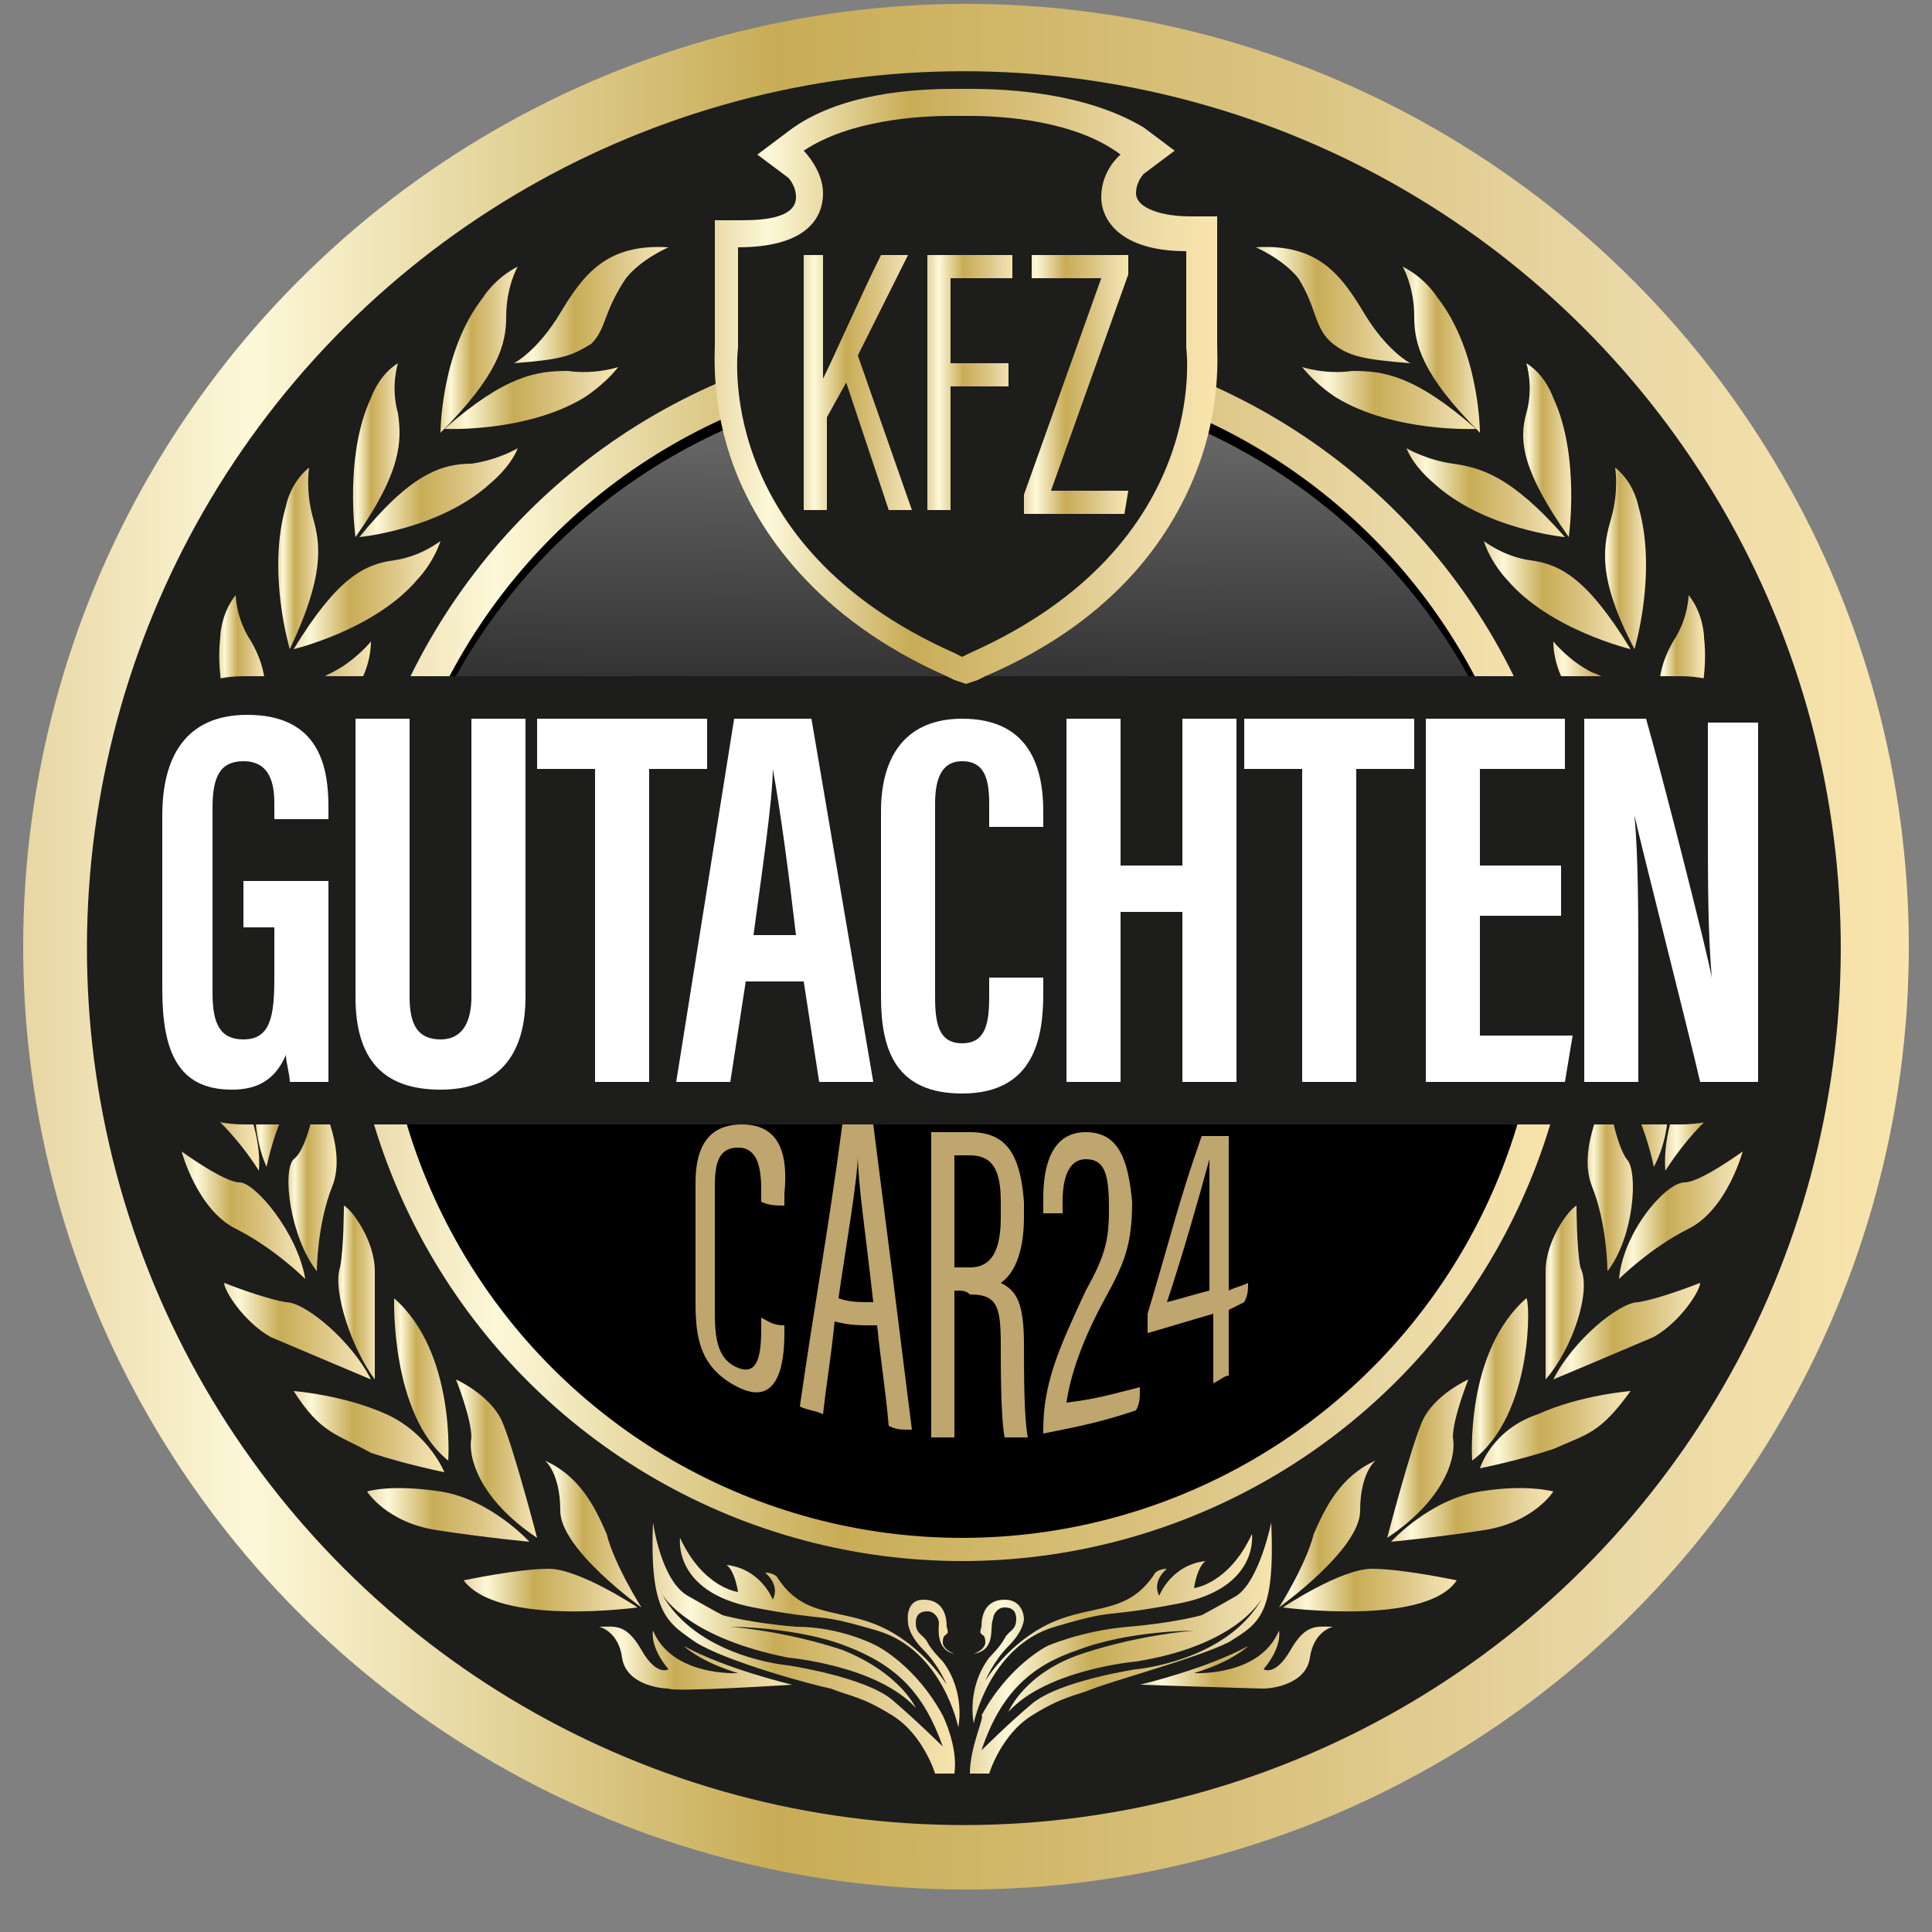
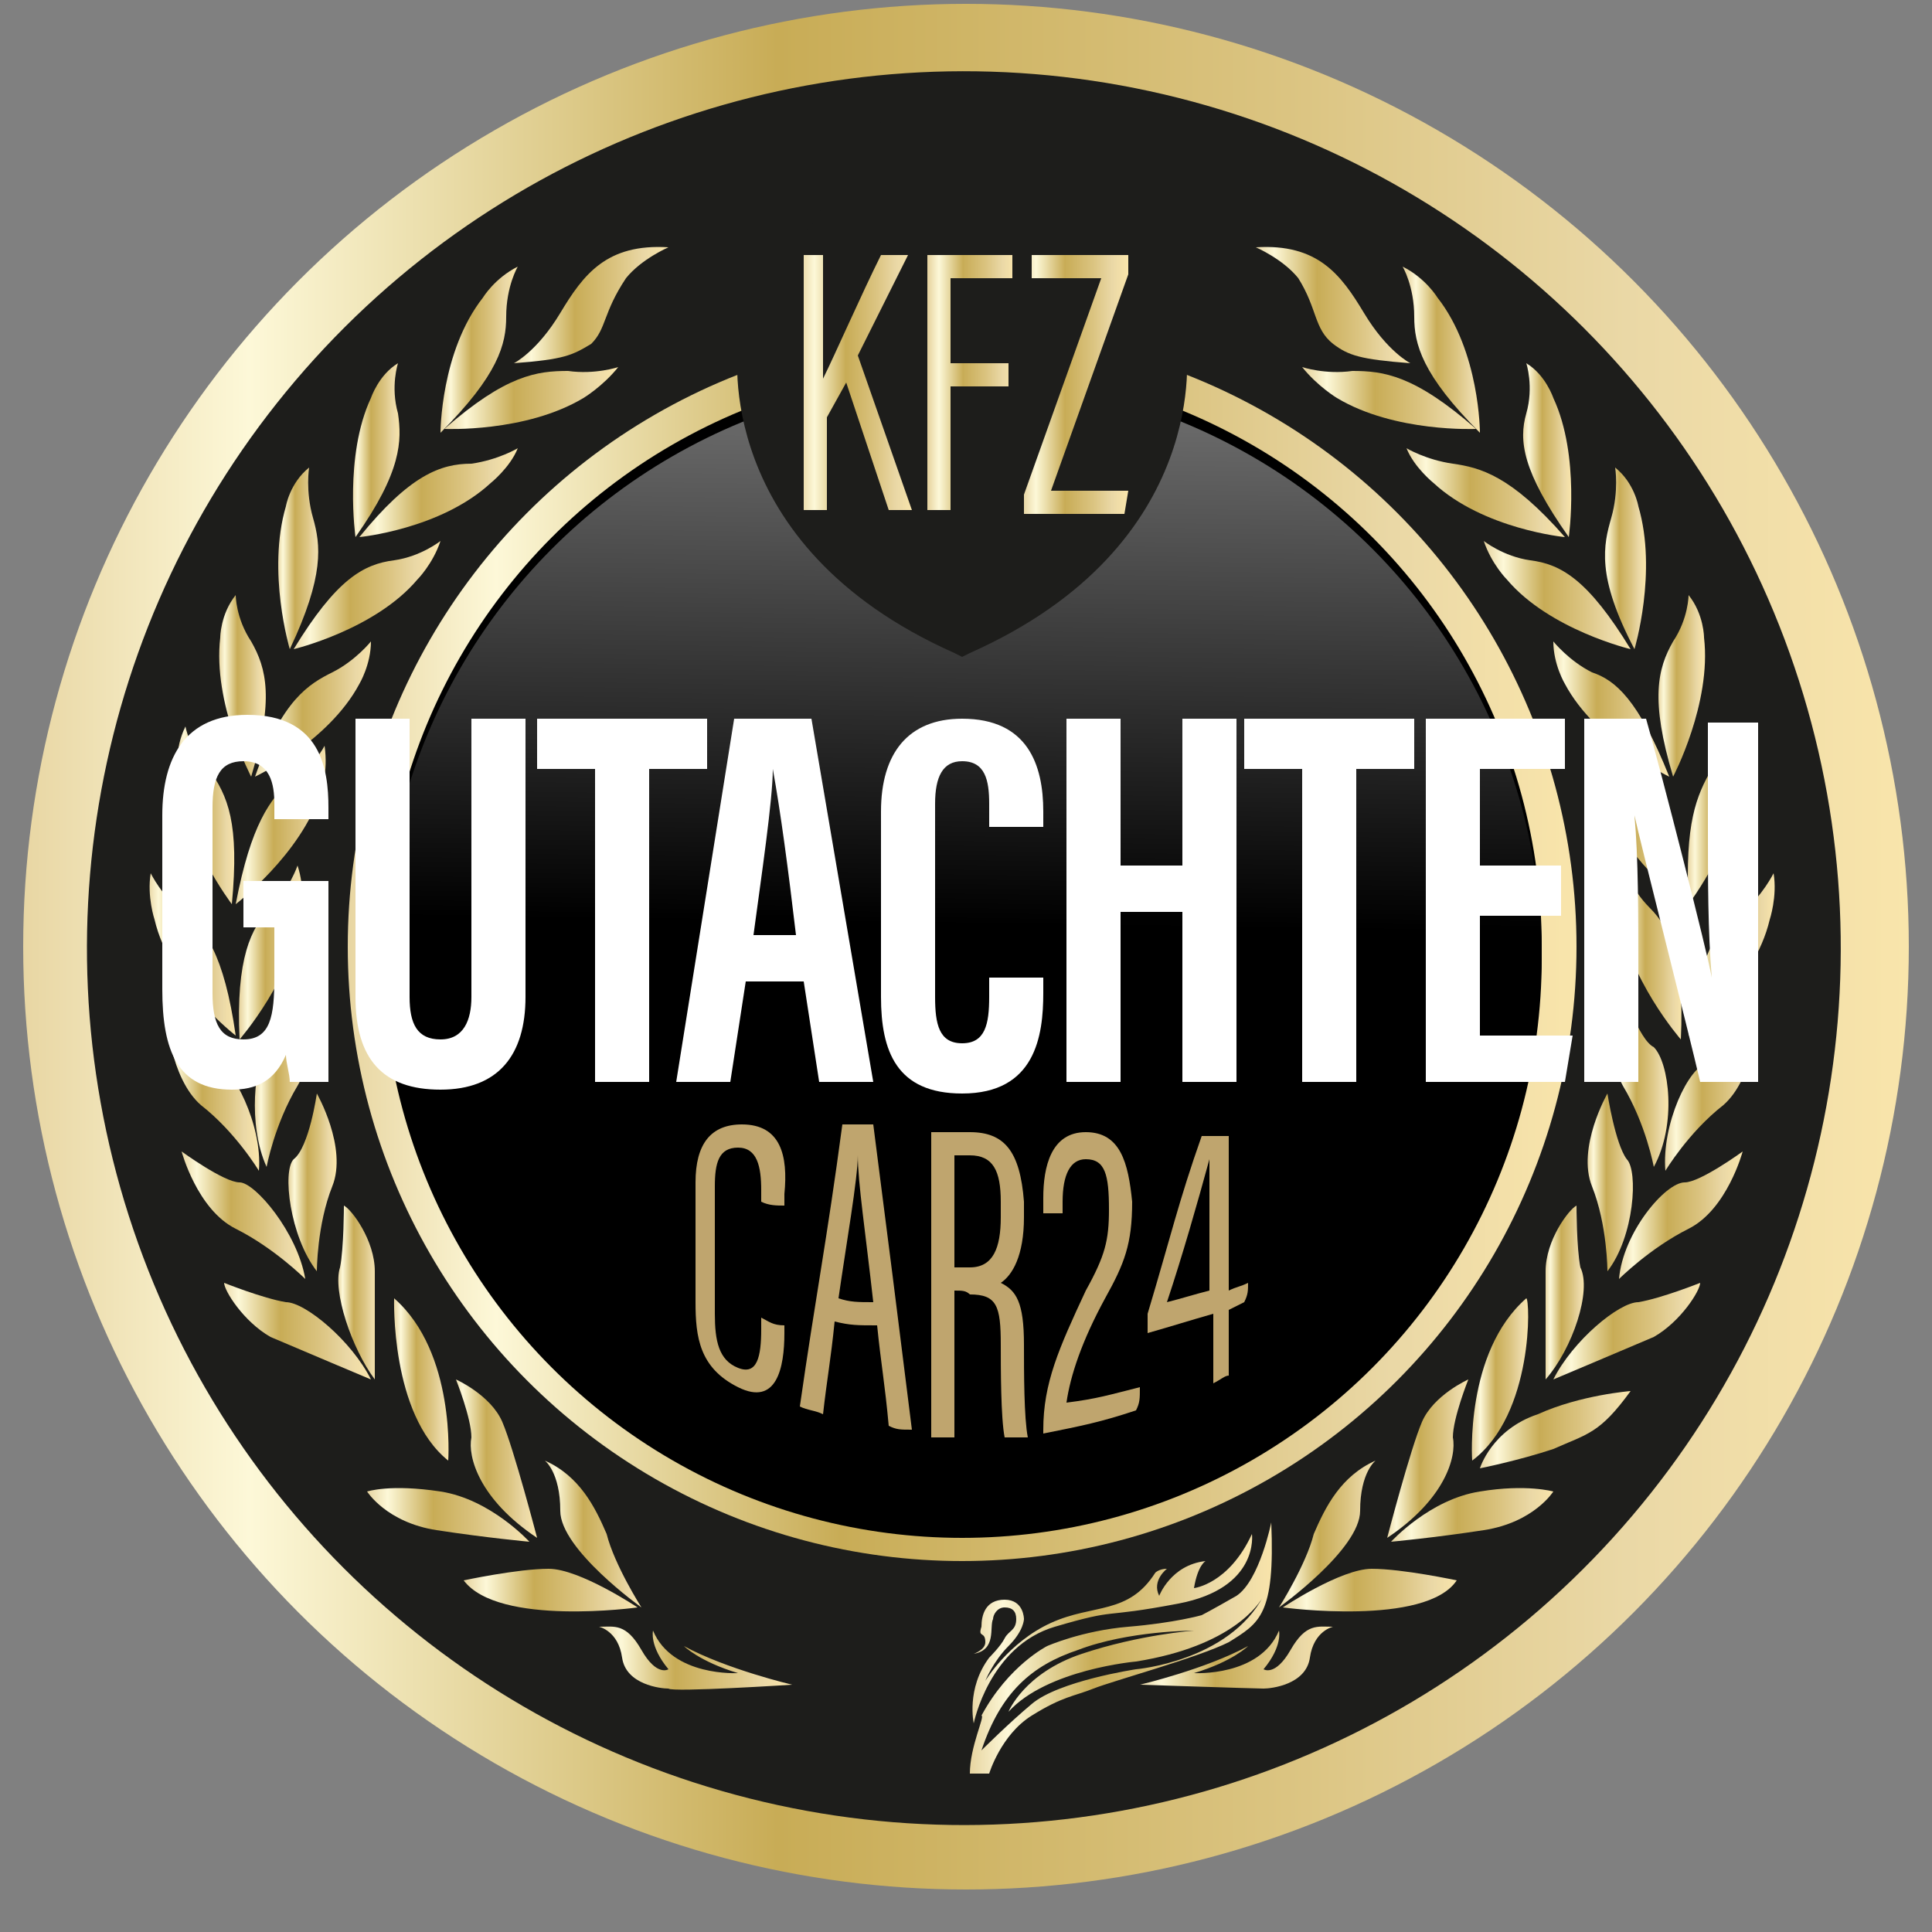
<svg xmlns="http://www.w3.org/2000/svg" version="1.1" id="Ebene_1" x="0px" y="0px" viewBox="0 0 50 50" style="enable-background:new 0 0 50 50;" xml:space="preserve">
  <rect x="0" y="0" width="50" height="50" fill="#808080" stroke="none" />
  <style type="text/css">
	.st0{fill-rule:evenodd;clip-rule:evenodd;fill:url(#SVGID_1_);}
	.st1{fill-rule:evenodd;clip-rule:evenodd;fill:#1D1D1B;}
	.st2{fill:url(#SVGID_2_);}
	.st3{fill:url(#SVGID_3_);}
	.st4{fill:url(#SVGID_4_);}
	.st5{fill:url(#SVGID_5_);}
	.st6{fill:url(#SVGID_6_);}
	.st7{fill:url(#SVGID_7_);}
	.st8{fill:url(#SVGID_8_);}
	.st9{fill:url(#SVGID_9_);}
	.st10{fill:url(#SVGID_10_);}
	.st11{fill:url(#SVGID_11_);}
	.st12{fill:url(#SVGID_12_);}
	.st13{fill:url(#SVGID_13_);}
	.st14{fill:url(#SVGID_14_);}
	.st15{fill:url(#SVGID_15_);}
	.st16{fill:url(#SVGID_16_);}
	.st17{fill:url(#SVGID_17_);}
	.st18{fill:url(#SVGID_18_);}
	.st19{fill:url(#SVGID_19_);}
	.st20{fill:url(#SVGID_20_);}
	.st21{fill:url(#SVGID_21_);}
	.st22{fill:url(#SVGID_22_);}
	.st23{fill:url(#SVGID_23_);}
	.st24{fill:url(#SVGID_24_);}
	.st25{fill:url(#SVGID_25_);}
	.st26{fill:url(#SVGID_26_);}
	.st27{fill:url(#SVGID_27_);}
	.st28{fill:url(#SVGID_28_);}
	.st29{fill:url(#SVGID_29_);}
	.st30{fill:url(#SVGID_30_);}
	.st31{fill:url(#SVGID_31_);}
	.st32{fill:url(#SVGID_32_);}
	.st33{fill:url(#SVGID_33_);}
	.st34{fill:url(#SVGID_34_);}
	.st35{fill:url(#SVGID_35_);}
	.st36{fill:url(#SVGID_36_);}
	.st37{fill:url(#SVGID_37_);}
	.st38{fill:url(#SVGID_38_);}
	.st39{fill:url(#SVGID_39_);}
	.st40{fill:url(#SVGID_40_);}
	.st41{fill:url(#SVGID_41_);}
	.st42{fill:url(#SVGID_42_);}
	.st43{fill:url(#SVGID_43_);}
	.st44{fill:url(#SVGID_44_);}
	.st45{fill:url(#SVGID_45_);}
	.st46{fill:url(#SVGID_46_);}
	.st47{fill:url(#SVGID_47_);}
	.st48{fill:url(#SVGID_48_);}
	.st49{fill:url(#SVGID_49_);}
	.st50{fill:url(#SVGID_50_);}
	.st51{fill:url(#SVGID_51_);}
	.st52{fill:url(#SVGID_52_);}
	.st53{fill:url(#SVGID_53_);}
	.st54{fill:url(#SVGID_54_);}
	.st55{fill:url(#SVGID_55_);}
	.st56{fill:url(#SVGID_56_);}
	.st57{fill:url(#SVGID_57_);}
	.st58{fill:url(#SVGID_58_);}
	.st59{fill:url(#SVGID_59_);}
	.st60{fill:#BFA56E;}
	.st61{fill:#1D1D1B;}
	.st62{fill:url(#SVGID_60_);}
	.st63{fill:url(#SVGID_61_);}
	.st64{fill:url(#SVGID_62_);}
	.st65{fill:url(#SVGID_63_);}
	.st66{fill:#FFFFFF;}
</style>
  <g>
    <linearGradient id="SVGID_1_" gradientUnits="userSpaceOnUse" x1="0.583" y1="24.546" x2="49.42" y2="24.546">
      <stop offset="0" style="stop-color:#E8D6A3" />
      <stop offset="0.12" style="stop-color:#FDF8D8" />
      <stop offset="0.4" style="stop-color:#C8AC56" />
      <stop offset="0.67" style="stop-color:#DBC481" />
      <stop offset="0.85" style="stop-color:#EAD8A6" />
      <stop offset="1" style="stop-color:#F9E5AB" />
    </linearGradient>
    <circle class="st0" cx="25" cy="24.5" r="24.4" />
    <ellipse transform="matrix(0.212 -0.977 0.977 0.212 -4.292 43.769)" class="st1" cx="25" cy="24.5" rx="22.7" ry="22.7" />
    <g>
      <linearGradient id="SVGID_2_" gradientUnits="userSpaceOnUse" x1="33.13" y1="39.752" x2="35.687" y2="39.752">
        <stop offset="0" style="stop-color:#E8D6A3" />
        <stop offset="0.12" style="stop-color:#FDF8D8" />
        <stop offset="0.4" style="stop-color:#C8AC56" />
        <stop offset="0.67" style="stop-color:#DBC481" />
        <stop offset="0.85" style="stop-color:#EAD8A6" />
        <stop offset="1" style="stop-color:#F9E5AB" />
      </linearGradient>
      <path class="st2" d="M33.1,41.6c0,0,0.7-1.1,0.9-1.9c0.3-0.7,0.7-1.5,1.6-1.9c0,0-0.4,0.3-0.4,1.3S33.1,41.6,33.1,41.6z" />
      <linearGradient id="SVGID_3_" gradientUnits="userSpaceOnUse" x1="33.281" y1="41.189" x2="37.716" y2="41.189">
        <stop offset="0" style="stop-color:#E8D6A3" />
        <stop offset="0.12" style="stop-color:#FDF8D8" />
        <stop offset="0.4" style="stop-color:#C8AC56" />
        <stop offset="0.67" style="stop-color:#DBC481" />
        <stop offset="0.85" style="stop-color:#EAD8A6" />
        <stop offset="1" style="stop-color:#F9E5AB" />
      </linearGradient>
      <path class="st3" d="M37.7,40.9c0,0-1.4-0.3-2.2-0.3s-2.3,1-2.3,1S36.9,42.1,37.7,40.9z" />
      <linearGradient id="SVGID_4_" gradientUnits="userSpaceOnUse" x1="35.876" y1="37.698" x2="38.049" y2="37.698">
        <stop offset="0" style="stop-color:#E8D6A3" />
        <stop offset="0.12" style="stop-color:#FDF8D8" />
        <stop offset="0.4" style="stop-color:#C8AC56" />
        <stop offset="0.67" style="stop-color:#DBC481" />
        <stop offset="0.85" style="stop-color:#EAD8A6" />
        <stop offset="1" style="stop-color:#F9E5AB" />
      </linearGradient>
      <path class="st4" d="M35.9,39.8c0,0,0.6-2.3,0.9-3c0.3-0.7,1.2-1.1,1.2-1.1s-0.4,1-0.4,1.5C37.7,37.7,37.4,38.8,35.9,39.8z" />
      <linearGradient id="SVGID_5_" gradientUnits="userSpaceOnUse" x1="38.139" y1="35.695" x2="39.561" y2="35.695">
        <stop offset="0" style="stop-color:#E8D6A3" />
        <stop offset="0.12" style="stop-color:#FDF8D8" />
        <stop offset="0.4" style="stop-color:#C8AC56" />
        <stop offset="0.67" style="stop-color:#DBC481" />
        <stop offset="0.85" style="stop-color:#EAD8A6" />
        <stop offset="1" style="stop-color:#F9E5AB" />
      </linearGradient>
      <path class="st5" d="M38.1,37.8c0,0-0.2-2.8,1.4-4.2C39.6,33.6,39.7,36.6,38.1,37.8z" />
      <linearGradient id="SVGID_6_" gradientUnits="userSpaceOnUse" x1="38.293" y1="36.981" x2="42.185" y2="36.981">
        <stop offset="0" style="stop-color:#E8D6A3" />
        <stop offset="0.12" style="stop-color:#FDF8D8" />
        <stop offset="0.4" style="stop-color:#C8AC56" />
        <stop offset="0.67" style="stop-color:#DBC481" />
        <stop offset="0.85" style="stop-color:#EAD8A6" />
        <stop offset="1" style="stop-color:#F9E5AB" />
      </linearGradient>
      <path class="st6" d="M42.2,36c0,0-1.3,0.1-2.4,0.6C38.6,37,38.3,38,38.3,38s1-0.2,1.9-0.5C41.1,37.1,41.4,37.1,42.2,36z" />
      <linearGradient id="SVGID_7_" gradientUnits="userSpaceOnUse" x1="36.02" y1="39.147" x2="40.239" y2="39.147">
        <stop offset="0" style="stop-color:#E8D6A3" />
        <stop offset="0.12" style="stop-color:#FDF8D8" />
        <stop offset="0.4" style="stop-color:#C8AC56" />
        <stop offset="0.67" style="stop-color:#DBC481" />
        <stop offset="0.85" style="stop-color:#EAD8A6" />
        <stop offset="1" style="stop-color:#F9E5AB" />
      </linearGradient>
      <path class="st7" d="M36,39.9c0,0,1-1.1,2.3-1.3c1.2-0.2,1.9,0,1.9,0s-0.5,0.8-1.8,1S36,39.9,36,39.9z" />
      <linearGradient id="SVGID_8_" gradientUnits="userSpaceOnUse" x1="39.999" y1="33.428" x2="41.017" y2="33.428">
        <stop offset="0" style="stop-color:#E8D6A3" />
        <stop offset="0.12" style="stop-color:#FDF8D8" />
        <stop offset="0.4" style="stop-color:#C8AC56" />
        <stop offset="0.67" style="stop-color:#DBC481" />
        <stop offset="0.85" style="stop-color:#EAD8A6" />
        <stop offset="1" style="stop-color:#F9E5AB" />
      </linearGradient>
      <path class="st8" d="M40,35.7c0,0,0-2,0-2.8c0-0.8,0.6-1.6,0.8-1.7c0,0,0,1.1,0.1,1.6C41.2,33.4,40.7,34.9,40,35.7z" />
      <linearGradient id="SVGID_9_" gradientUnits="userSpaceOnUse" x1="40.199" y1="34.434" x2="44.052" y2="34.434">
        <stop offset="0" style="stop-color:#E8D6A3" />
        <stop offset="0.12" style="stop-color:#FDF8D8" />
        <stop offset="0.4" style="stop-color:#C8AC56" />
        <stop offset="0.67" style="stop-color:#DBC481" />
        <stop offset="0.85" style="stop-color:#EAD8A6" />
        <stop offset="1" style="stop-color:#F9E5AB" />
      </linearGradient>
      <path class="st9" d="M40.2,35.7c0,0,1.9-0.8,2.6-1.1c0.7-0.4,1.2-1.2,1.2-1.4c0,0-1,0.4-1.6,0.5C41.9,33.7,40.7,34.7,40.2,35.7z" />
      <linearGradient id="SVGID_10_" gradientUnits="userSpaceOnUse" x1="41.096" y1="30.637" x2="42.284" y2="30.637">
        <stop offset="0" style="stop-color:#E8D6A3" />
        <stop offset="0.12" style="stop-color:#FDF8D8" />
        <stop offset="0.4" style="stop-color:#C8AC56" />
        <stop offset="0.67" style="stop-color:#DBC481" />
        <stop offset="0.85" style="stop-color:#EAD8A6" />
        <stop offset="1" style="stop-color:#F9E5AB" />
      </linearGradient>
      <path class="st10" d="M41.6,32.9c0,0,0-1.2-0.4-2.2c-0.4-1,0.4-2.4,0.4-2.4s0.2,1.3,0.5,1.7C42.4,30.3,42.3,32,41.6,32.9z" />
      <linearGradient id="SVGID_11_" gradientUnits="userSpaceOnUse" x1="41.88" y1="31.43" x2="45.06" y2="31.43">
        <stop offset="0" style="stop-color:#E8D6A3" />
        <stop offset="0.12" style="stop-color:#FDF8D8" />
        <stop offset="0.4" style="stop-color:#C8AC56" />
        <stop offset="0.67" style="stop-color:#DBC481" />
        <stop offset="0.85" style="stop-color:#EAD8A6" />
        <stop offset="1" style="stop-color:#F9E5AB" />
      </linearGradient>
      <path class="st11" d="M41.9,33.1c0,0,0.8-0.8,1.8-1.3c1-0.5,1.4-2,1.4-2s-1.1,0.8-1.5,0.8C43.1,30.6,42,31.9,41.9,33.1z" />
      <linearGradient id="SVGID_12_" gradientUnits="userSpaceOnUse" x1="41.8" y1="27.923" x2="43.174" y2="27.923">
        <stop offset="0" style="stop-color:#E8D6A3" />
        <stop offset="0.12" style="stop-color:#FDF8D8" />
        <stop offset="0.4" style="stop-color:#C8AC56" />
        <stop offset="0.67" style="stop-color:#DBC481" />
        <stop offset="0.85" style="stop-color:#EAD8A6" />
        <stop offset="1" style="stop-color:#F9E5AB" />
      </linearGradient>
      <path class="st12" d="M42.8,30.2c0,0-0.2-1.1-0.8-2.1c-0.5-0.9,0-2.5,0-2.5s0.4,1.3,0.8,1.5C43.2,27.5,43.4,29.1,42.8,30.2z" />
      <linearGradient id="SVGID_13_" gradientUnits="userSpaceOnUse" x1="43.094" y1="28.29" x2="45.486" y2="28.29">
        <stop offset="0" style="stop-color:#E8D6A3" />
        <stop offset="0.12" style="stop-color:#FDF8D8" />
        <stop offset="0.4" style="stop-color:#C8AC56" />
        <stop offset="0.67" style="stop-color:#DBC481" />
        <stop offset="0.85" style="stop-color:#EAD8A6" />
        <stop offset="1" style="stop-color:#F9E5AB" />
      </linearGradient>
      <path class="st13" d="M43.1,30.3c0,0,0.6-1,1.5-1.7c0.8-0.7,0.9-2.3,0.9-2.3s-0.9,1-1.3,1.2C43.7,27.6,43,29.1,43.1,30.3z" />
      <linearGradient id="SVGID_14_" gradientUnits="userSpaceOnUse" x1="41.926" y1="24.646" x2="43.551" y2="24.646">
        <stop offset="0" style="stop-color:#E8D6A3" />
        <stop offset="0.12" style="stop-color:#FDF8D8" />
        <stop offset="0.4" style="stop-color:#C8AC56" />
        <stop offset="0.67" style="stop-color:#DBC481" />
        <stop offset="0.85" style="stop-color:#EAD8A6" />
        <stop offset="1" style="stop-color:#F9E5AB" />
      </linearGradient>
      <path class="st14" d="M43.5,26.9c0,0-1.4-1.6-1.6-3.3c0,0-0.1-0.6,0.1-1.2c0,0,0.2,0.6,0.7,1.1S43.6,24.8,43.5,26.9z" />
      <linearGradient id="SVGID_15_" gradientUnits="userSpaceOnUse" x1="43.684" y1="24.691" x2="45.931" y2="24.691">
        <stop offset="0" style="stop-color:#E8D6A3" />
        <stop offset="0.12" style="stop-color:#FDF8D8" />
        <stop offset="0.4" style="stop-color:#C8AC56" />
        <stop offset="0.67" style="stop-color:#DBC481" />
        <stop offset="0.85" style="stop-color:#EAD8A6" />
        <stop offset="1" style="stop-color:#F9E5AB" />
      </linearGradient>
      <path class="st15" d="M43.7,26.8c0,0,1.7-1.3,2.1-3c0,0,0.2-0.6,0.1-1.2c0,0-0.3,0.6-0.8,1C44.4,24,44,24.7,43.7,26.8z" />
      <linearGradient id="SVGID_16_" gradientUnits="userSpaceOnUse" x1="41.236" y1="21.401" x2="43.648" y2="21.401">
        <stop offset="0" style="stop-color:#E8D6A3" />
        <stop offset="0.12" style="stop-color:#FDF8D8" />
        <stop offset="0.4" style="stop-color:#C8AC56" />
        <stop offset="0.67" style="stop-color:#DBC481" />
        <stop offset="0.85" style="stop-color:#EAD8A6" />
        <stop offset="1" style="stop-color:#F9E5AB" />
      </linearGradient>
      <path class="st16" d="M43.6,23.4c0,0-1.7-1.3-2.2-2.9c0,0-0.2-0.5-0.1-1.2c0,0,0.3,0.6,0.9,0.9C42.8,20.7,43.3,21.3,43.6,23.4z" />
      <linearGradient id="SVGID_17_" gradientUnits="userSpaceOnUse" x1="43.684" y1="21.174" x2="45.184" y2="21.174">
        <stop offset="0" style="stop-color:#E8D6A3" />
        <stop offset="0.12" style="stop-color:#FDF8D8" />
        <stop offset="0.4" style="stop-color:#C8AC56" />
        <stop offset="0.67" style="stop-color:#DBC481" />
        <stop offset="0.85" style="stop-color:#EAD8A6" />
        <stop offset="1" style="stop-color:#F9E5AB" />
      </linearGradient>
      <path class="st17" d="M43.7,23.4c0,0,1.3-1.7,1.4-3.4c0,0,0.1-0.6-0.2-1.2c0,0-0.1,0.6-0.6,1.1C43.9,20.6,43.6,21.3,43.7,23.4z" />
      <linearGradient id="SVGID_18_" gradientUnits="userSpaceOnUse" x1="40.094" y1="18.327" x2="43.167" y2="18.327">
        <stop offset="0" style="stop-color:#E8D6A3" />
        <stop offset="0.12" style="stop-color:#FDF8D8" />
        <stop offset="0.4" style="stop-color:#C8AC56" />
        <stop offset="0.67" style="stop-color:#DBC481" />
        <stop offset="0.85" style="stop-color:#EAD8A6" />
        <stop offset="1" style="stop-color:#F9E5AB" />
      </linearGradient>
      <path class="st18" d="M43.2,20.1c0,0-1.9-0.9-2.7-2.4c0,0-0.3-0.5-0.3-1.1c0,0,0.4,0.5,1,0.8C41.8,17.6,42.4,18.1,43.2,20.1z" />
      <linearGradient id="SVGID_19_" gradientUnits="userSpaceOnUse" x1="42.914" y1="17.785" x2="44.092" y2="17.785">
        <stop offset="0" style="stop-color:#E8D6A3" />
        <stop offset="0.12" style="stop-color:#FDF8D8" />
        <stop offset="0.4" style="stop-color:#C8AC56" />
        <stop offset="0.67" style="stop-color:#DBC481" />
        <stop offset="0.85" style="stop-color:#EAD8A6" />
        <stop offset="1" style="stop-color:#F9E5AB" />
      </linearGradient>
      <path class="st19" d="M43.3,20.1c0,0,1-1.9,0.8-3.6c0,0,0-0.6-0.4-1.1c0,0,0,0.6-0.4,1.2C42.9,17.3,42.7,18.1,43.3,20.1z" />
      <linearGradient id="SVGID_20_" gradientUnits="userSpaceOnUse" x1="38.457" y1="15.378" x2="42.201" y2="15.378">
        <stop offset="0" style="stop-color:#E8D6A3" />
        <stop offset="0.12" style="stop-color:#FDF8D8" />
        <stop offset="0.4" style="stop-color:#C8AC56" />
        <stop offset="0.67" style="stop-color:#DBC481" />
        <stop offset="0.85" style="stop-color:#EAD8A6" />
        <stop offset="1" style="stop-color:#F9E5AB" />
      </linearGradient>
      <path class="st20" d="M42.2,16.8c0,0-2.1-0.5-3.2-1.8c0,0-0.4-0.4-0.6-1c0,0,0.5,0.4,1.2,0.5C40.4,14.6,41.1,15,42.2,16.8z" />
      <linearGradient id="SVGID_21_" gradientUnits="userSpaceOnUse" x1="41.461" y1="14.491" x2="42.575" y2="14.491">
        <stop offset="0" style="stop-color:#E8D6A3" />
        <stop offset="0.12" style="stop-color:#FDF8D8" />
        <stop offset="0.4" style="stop-color:#C8AC56" />
        <stop offset="0.67" style="stop-color:#DBC481" />
        <stop offset="0.85" style="stop-color:#EAD8A6" />
        <stop offset="1" style="stop-color:#F9E5AB" />
      </linearGradient>
      <path class="st21" d="M42.3,16.8c0,0,0.6-2,0.1-3.7c0,0-0.1-0.6-0.6-1c0,0,0.1,0.6-0.1,1.3S41.3,14.9,42.3,16.8z" />
      <linearGradient id="SVGID_22_" gradientUnits="userSpaceOnUse" x1="36.414" y1="12.725" x2="40.491" y2="12.725">
        <stop offset="0" style="stop-color:#E8D6A3" />
        <stop offset="0.12" style="stop-color:#FDF8D8" />
        <stop offset="0.4" style="stop-color:#C8AC56" />
        <stop offset="0.67" style="stop-color:#DBC481" />
        <stop offset="0.85" style="stop-color:#EAD8A6" />
        <stop offset="1" style="stop-color:#F9E5AB" />
      </linearGradient>
      <path class="st22" d="M40.5,13.9c0,0-2.1-0.2-3.4-1.4c0,0-0.5-0.4-0.7-0.9c0,0,0.5,0.3,1.2,0.4S39.1,12.3,40.5,13.9z" />
      <linearGradient id="SVGID_23_" gradientUnits="userSpaceOnUse" x1="39.414" y1="11.646" x2="40.658" y2="11.646">
        <stop offset="0" style="stop-color:#E8D6A3" />
        <stop offset="0.12" style="stop-color:#FDF8D8" />
        <stop offset="0.4" style="stop-color:#C8AC56" />
        <stop offset="0.67" style="stop-color:#DBC481" />
        <stop offset="0.85" style="stop-color:#EAD8A6" />
        <stop offset="1" style="stop-color:#F9E5AB" />
      </linearGradient>
      <path class="st23" d="M40.6,13.9c0,0,0.3-2.1-0.4-3.6c0,0-0.2-0.6-0.7-0.9c0,0,0.2,0.6,0,1.3C39.3,11.4,39.4,12.2,40.6,13.9z" />
      <linearGradient id="SVGID_24_" gradientUnits="userSpaceOnUse" x1="33.81" y1="10.335" x2="38.238" y2="10.335">
        <stop offset="0" style="stop-color:#E8D6A3" />
        <stop offset="0.12" style="stop-color:#FDF8D8" />
        <stop offset="0.4" style="stop-color:#C8AC56" />
        <stop offset="0.67" style="stop-color:#DBC481" />
        <stop offset="0.85" style="stop-color:#EAD8A6" />
        <stop offset="1" style="stop-color:#F9E5AB" />
      </linearGradient>
      <path class="st24" d="M38.2,11.1c0,0-2.1,0.1-3.6-0.8c0,0-0.5-0.3-0.9-0.8c0,0,0.6,0.2,1.3,0.1C35.8,9.6,36.6,9.7,38.2,11.1z" />
      <linearGradient id="SVGID_25_" gradientUnits="userSpaceOnUse" x1="36.412" y1="9.013" x2="38.335" y2="9.013">
        <stop offset="0" style="stop-color:#E8D6A3" />
        <stop offset="0.12" style="stop-color:#FDF8D8" />
        <stop offset="0.4" style="stop-color:#C8AC56" />
        <stop offset="0.67" style="stop-color:#DBC481" />
        <stop offset="0.85" style="stop-color:#EAD8A6" />
        <stop offset="1" style="stop-color:#F9E5AB" />
      </linearGradient>
      <path class="st25" d="M38.3,11.2c0,0,0-2.1-1.1-3.5c0,0-0.3-0.5-0.9-0.8c0,0,0.3,0.5,0.3,1.3C36.6,8.9,36.8,9.7,38.3,11.2z" />
      <linearGradient id="SVGID_26_" gradientUnits="userSpaceOnUse" x1="32.493" y1="7.853" x2="36.488" y2="7.853">
        <stop offset="0" style="stop-color:#E8D6A3" />
        <stop offset="0.12" style="stop-color:#FDF8D8" />
        <stop offset="0.4" style="stop-color:#C8AC56" />
        <stop offset="0.67" style="stop-color:#DBC481" />
        <stop offset="0.85" style="stop-color:#EAD8A6" />
        <stop offset="1" style="stop-color:#F9E5AB" />
      </linearGradient>
      <path class="st26" d="M36.5,9.4c0,0-0.6-0.3-1.2-1.3s-1.2-1.8-2.8-1.7c0,0,0.7,0.3,1.1,0.8C34.1,8,34,8.5,34.5,8.9    C34.9,9.2,35.2,9.3,36.5,9.4z" />
    </g>
    <g>
      <linearGradient id="SVGID_27_" gradientUnits="userSpaceOnUse" x1="14.077" y1="39.752" x2="16.635" y2="39.752">
        <stop offset="0" style="stop-color:#E8D6A3" />
        <stop offset="0.12" style="stop-color:#FDF8D8" />
        <stop offset="0.4" style="stop-color:#C8AC56" />
        <stop offset="0.67" style="stop-color:#DBC481" />
        <stop offset="0.85" style="stop-color:#EAD8A6" />
        <stop offset="1" style="stop-color:#F9E5AB" />
      </linearGradient>
      <path class="st27" d="M16.6,41.6c0,0-0.7-1.1-0.9-1.9c-0.3-0.7-0.7-1.5-1.6-1.9c0,0,0.4,0.3,0.4,1.3S16.6,41.6,16.6,41.6z" />
      <linearGradient id="SVGID_28_" gradientUnits="userSpaceOnUse" x1="12.048" y1="41.189" x2="16.483" y2="41.189">
        <stop offset="0" style="stop-color:#E8D6A3" />
        <stop offset="0.12" style="stop-color:#FDF8D8" />
        <stop offset="0.4" style="stop-color:#C8AC56" />
        <stop offset="0.67" style="stop-color:#DBC481" />
        <stop offset="0.85" style="stop-color:#EAD8A6" />
        <stop offset="1" style="stop-color:#F9E5AB" />
      </linearGradient>
      <path class="st28" d="M12,40.9c0,0,1.4-0.3,2.2-0.3c0.8,0,2.3,1,2.3,1S12.9,42.1,12,40.9z" />
      <linearGradient id="SVGID_29_" gradientUnits="userSpaceOnUse" x1="11.716" y1="37.698" x2="13.889" y2="37.698">
        <stop offset="0" style="stop-color:#E8D6A3" />
        <stop offset="0.12" style="stop-color:#FDF8D8" />
        <stop offset="0.4" style="stop-color:#C8AC56" />
        <stop offset="0.67" style="stop-color:#DBC481" />
        <stop offset="0.85" style="stop-color:#EAD8A6" />
        <stop offset="1" style="stop-color:#F9E5AB" />
      </linearGradient>
      <path class="st29" d="M13.9,39.8c0,0-0.6-2.3-0.9-3c-0.3-0.7-1.2-1.1-1.2-1.1s0.4,1,0.4,1.5C12.1,37.7,12.4,38.8,13.9,39.8z" />
      <linearGradient id="SVGID_30_" gradientUnits="userSpaceOnUse" x1="10.203" y1="35.695" x2="11.626" y2="35.695">
        <stop offset="0" style="stop-color:#E8D6A3" />
        <stop offset="0.12" style="stop-color:#FDF8D8" />
        <stop offset="0.4" style="stop-color:#C8AC56" />
        <stop offset="0.67" style="stop-color:#DBC481" />
        <stop offset="0.85" style="stop-color:#EAD8A6" />
        <stop offset="1" style="stop-color:#F9E5AB" />
      </linearGradient>
      <path class="st30" d="M11.6,37.8c0,0,0.2-2.8-1.4-4.2C10.2,33.6,10.1,36.6,11.6,37.8z" />
      <linearGradient id="SVGID_31_" gradientUnits="userSpaceOnUse" x1="7.58" y1="36.981" x2="11.472" y2="36.981">
        <stop offset="0" style="stop-color:#E8D6A3" />
        <stop offset="0.12" style="stop-color:#FDF8D8" />
        <stop offset="0.4" style="stop-color:#C8AC56" />
        <stop offset="0.67" style="stop-color:#DBC481" />
        <stop offset="0.85" style="stop-color:#EAD8A6" />
        <stop offset="1" style="stop-color:#F9E5AB" />
      </linearGradient>
-       <path class="st31" d="M7.6,36c0,0,1.3,0.1,2.4,0.6c1.1,0.5,1.5,1.5,1.5,1.5s-1-0.2-1.9-0.5C8.7,37.1,8.3,37.1,7.6,36z" />
      <linearGradient id="SVGID_32_" gradientUnits="userSpaceOnUse" x1="9.526" y1="39.147" x2="13.745" y2="39.147">
        <stop offset="0" style="stop-color:#E8D6A3" />
        <stop offset="0.12" style="stop-color:#FDF8D8" />
        <stop offset="0.4" style="stop-color:#C8AC56" />
        <stop offset="0.67" style="stop-color:#DBC481" />
        <stop offset="0.85" style="stop-color:#EAD8A6" />
        <stop offset="1" style="stop-color:#F9E5AB" />
      </linearGradient>
      <path class="st32" d="M13.7,39.9c0,0-1-1.1-2.3-1.3s-1.9,0-1.9,0s0.5,0.8,1.8,1S13.7,39.9,13.7,39.9z" />
      <linearGradient id="SVGID_33_" gradientUnits="userSpaceOnUse" x1="8.747" y1="33.428" x2="9.765" y2="33.428">
        <stop offset="0" style="stop-color:#E8D6A3" />
        <stop offset="0.12" style="stop-color:#FDF8D8" />
        <stop offset="0.4" style="stop-color:#C8AC56" />
        <stop offset="0.67" style="stop-color:#DBC481" />
        <stop offset="0.85" style="stop-color:#EAD8A6" />
        <stop offset="1" style="stop-color:#F9E5AB" />
      </linearGradient>
      <path class="st33" d="M9.7,35.7c0,0,0-2,0-2.8c0-0.8-0.6-1.6-0.8-1.7c0,0,0,1.1-0.1,1.6C8.6,33.4,9.1,34.9,9.7,35.7z" />
      <linearGradient id="SVGID_34_" gradientUnits="userSpaceOnUse" x1="5.713" y1="34.434" x2="9.566" y2="34.434">
        <stop offset="0" style="stop-color:#E8D6A3" />
        <stop offset="0.12" style="stop-color:#FDF8D8" />
        <stop offset="0.4" style="stop-color:#C8AC56" />
        <stop offset="0.67" style="stop-color:#DBC481" />
        <stop offset="0.85" style="stop-color:#EAD8A6" />
        <stop offset="1" style="stop-color:#F9E5AB" />
      </linearGradient>
      <path class="st34" d="M9.6,35.7c0,0-1.9-0.8-2.6-1.1c-0.7-0.4-1.2-1.2-1.2-1.4c0,0,1,0.4,1.6,0.5C7.9,33.7,9.1,34.7,9.6,35.7z" />
      <linearGradient id="SVGID_35_" gradientUnits="userSpaceOnUse" x1="7.481" y1="30.637" x2="8.668" y2="30.637">
        <stop offset="0" style="stop-color:#E8D6A3" />
        <stop offset="0.12" style="stop-color:#FDF8D8" />
        <stop offset="0.4" style="stop-color:#C8AC56" />
        <stop offset="0.67" style="stop-color:#DBC481" />
        <stop offset="0.85" style="stop-color:#EAD8A6" />
        <stop offset="1" style="stop-color:#F9E5AB" />
      </linearGradient>
      <path class="st35" d="M8.2,32.9c0,0,0-1.2,0.4-2.2c0.4-1-0.4-2.4-0.4-2.4S8,29.7,7.6,30C7.3,30.3,7.5,32,8.2,32.9z" />
      <linearGradient id="SVGID_36_" gradientUnits="userSpaceOnUse" x1="4.705" y1="31.43" x2="7.885" y2="31.43">
        <stop offset="0" style="stop-color:#E8D6A3" />
        <stop offset="0.12" style="stop-color:#FDF8D8" />
        <stop offset="0.4" style="stop-color:#C8AC56" />
        <stop offset="0.67" style="stop-color:#DBC481" />
        <stop offset="0.85" style="stop-color:#EAD8A6" />
        <stop offset="1" style="stop-color:#F9E5AB" />
      </linearGradient>
      <path class="st36" d="M7.9,33.1c0,0-0.8-0.8-1.8-1.3c-1-0.5-1.4-2-1.4-2s1.1,0.8,1.5,0.8S7.7,31.9,7.9,33.1z" />
      <linearGradient id="SVGID_37_" gradientUnits="userSpaceOnUse" x1="6.59" y1="27.923" x2="7.965" y2="27.923">
        <stop offset="0" style="stop-color:#E8D6A3" />
        <stop offset="0.12" style="stop-color:#FDF8D8" />
        <stop offset="0.4" style="stop-color:#C8AC56" />
        <stop offset="0.67" style="stop-color:#DBC481" />
        <stop offset="0.85" style="stop-color:#EAD8A6" />
        <stop offset="1" style="stop-color:#F9E5AB" />
      </linearGradient>
      <path class="st37" d="M6.9,30.2c0,0,0.2-1.1,0.8-2.1s0-2.5,0-2.5s-0.4,1.3-0.8,1.5C6.6,27.5,6.4,29.1,6.9,30.2z" />
      <linearGradient id="SVGID_38_" gradientUnits="userSpaceOnUse" x1="4.279" y1="28.29" x2="6.67" y2="28.29">
        <stop offset="0" style="stop-color:#E8D6A3" />
        <stop offset="0.12" style="stop-color:#FDF8D8" />
        <stop offset="0.4" style="stop-color:#C8AC56" />
        <stop offset="0.67" style="stop-color:#DBC481" />
        <stop offset="0.85" style="stop-color:#EAD8A6" />
        <stop offset="1" style="stop-color:#F9E5AB" />
      </linearGradient>
      <path class="st38" d="M6.7,30.3c0,0-0.6-1-1.5-1.7c-0.8-0.7-0.9-2.3-0.9-2.3s0.9,1,1.3,1.2C6,27.6,6.8,29.1,6.7,30.3z" />
      <linearGradient id="SVGID_39_" gradientUnits="userSpaceOnUse" x1="6.214" y1="24.646" x2="7.838" y2="24.646">
        <stop offset="0" style="stop-color:#E8D6A3" />
        <stop offset="0.12" style="stop-color:#FDF8D8" />
        <stop offset="0.4" style="stop-color:#C8AC56" />
        <stop offset="0.67" style="stop-color:#DBC481" />
        <stop offset="0.85" style="stop-color:#EAD8A6" />
        <stop offset="1" style="stop-color:#F9E5AB" />
      </linearGradient>
      <path class="st39" d="M6.2,26.9c0,0,1.4-1.6,1.6-3.3c0,0,0.1-0.6-0.1-1.2c0,0-0.2,0.6-0.7,1.1S6.1,24.8,6.2,26.9z" />
      <linearGradient id="SVGID_40_" gradientUnits="userSpaceOnUse" x1="3.834" y1="24.691" x2="6.08" y2="24.691">
        <stop offset="0" style="stop-color:#E8D6A3" />
        <stop offset="0.12" style="stop-color:#FDF8D8" />
        <stop offset="0.4" style="stop-color:#C8AC56" />
        <stop offset="0.67" style="stop-color:#DBC481" />
        <stop offset="0.85" style="stop-color:#EAD8A6" />
        <stop offset="1" style="stop-color:#F9E5AB" />
      </linearGradient>
      <path class="st40" d="M6.1,26.8c0,0-1.7-1.3-2.1-3c0,0-0.2-0.6-0.1-1.2c0,0,0.3,0.6,0.8,1C5.3,24,5.8,24.7,6.1,26.8z" />
      <linearGradient id="SVGID_41_" gradientUnits="userSpaceOnUse" x1="6.117" y1="21.401" x2="8.529" y2="21.401">
        <stop offset="0" style="stop-color:#E8D6A3" />
        <stop offset="0.12" style="stop-color:#FDF8D8" />
        <stop offset="0.4" style="stop-color:#C8AC56" />
        <stop offset="0.67" style="stop-color:#DBC481" />
        <stop offset="0.85" style="stop-color:#EAD8A6" />
        <stop offset="1" style="stop-color:#F9E5AB" />
      </linearGradient>
      <path class="st41" d="M6.1,23.4c0,0,1.7-1.3,2.2-2.9c0,0,0.2-0.5,0.1-1.2c0,0-0.3,0.6-0.9,0.9C7,20.7,6.5,21.3,6.1,23.4z" />
      <linearGradient id="SVGID_42_" gradientUnits="userSpaceOnUse" x1="4.581" y1="21.174" x2="6.08" y2="21.174">
        <stop offset="0" style="stop-color:#E8D6A3" />
        <stop offset="0.12" style="stop-color:#FDF8D8" />
        <stop offset="0.4" style="stop-color:#C8AC56" />
        <stop offset="0.67" style="stop-color:#DBC481" />
        <stop offset="0.85" style="stop-color:#EAD8A6" />
        <stop offset="1" style="stop-color:#F9E5AB" />
      </linearGradient>
      <path class="st42" d="M6,23.4c0,0-1.3-1.7-1.4-3.4c0,0-0.1-0.6,0.2-1.2c0,0,0.1,0.6,0.6,1.1C5.9,20.6,6.2,21.3,6,23.4z" />
      <linearGradient id="SVGID_43_" gradientUnits="userSpaceOnUse" x1="6.598" y1="18.327" x2="9.671" y2="18.327">
        <stop offset="0" style="stop-color:#E8D6A3" />
        <stop offset="0.12" style="stop-color:#FDF8D8" />
        <stop offset="0.4" style="stop-color:#C8AC56" />
        <stop offset="0.67" style="stop-color:#DBC481" />
        <stop offset="0.85" style="stop-color:#EAD8A6" />
        <stop offset="1" style="stop-color:#F9E5AB" />
      </linearGradient>
      <path class="st43" d="M6.6,20.1c0,0,1.9-0.9,2.7-2.4c0,0,0.3-0.5,0.3-1.1c0,0-0.4,0.5-1,0.8S7.3,18.1,6.6,20.1z" />
      <linearGradient id="SVGID_44_" gradientUnits="userSpaceOnUse" x1="5.673" y1="17.785" x2="6.851" y2="17.785">
        <stop offset="0" style="stop-color:#E8D6A3" />
        <stop offset="0.12" style="stop-color:#FDF8D8" />
        <stop offset="0.4" style="stop-color:#C8AC56" />
        <stop offset="0.67" style="stop-color:#DBC481" />
        <stop offset="0.85" style="stop-color:#EAD8A6" />
        <stop offset="1" style="stop-color:#F9E5AB" />
      </linearGradient>
      <path class="st44" d="M6.5,20.1c0,0-1-1.9-0.8-3.6c0,0,0-0.6,0.4-1.1c0,0,0,0.6,0.4,1.2C6.9,17.3,7.1,18.1,6.5,20.1z" />
      <linearGradient id="SVGID_45_" gradientUnits="userSpaceOnUse" x1="7.564" y1="15.378" x2="11.308" y2="15.378">
        <stop offset="0" style="stop-color:#E8D6A3" />
        <stop offset="0.12" style="stop-color:#FDF8D8" />
        <stop offset="0.4" style="stop-color:#C8AC56" />
        <stop offset="0.67" style="stop-color:#DBC481" />
        <stop offset="0.85" style="stop-color:#EAD8A6" />
        <stop offset="1" style="stop-color:#F9E5AB" />
      </linearGradient>
      <path class="st45" d="M7.6,16.8c0,0,2.1-0.5,3.2-1.8c0,0,0.4-0.4,0.6-1c0,0-0.5,0.4-1.2,0.5C9.4,14.6,8.7,15,7.6,16.8z" />
      <linearGradient id="SVGID_46_" gradientUnits="userSpaceOnUse" x1="7.189" y1="14.491" x2="8.303" y2="14.491">
        <stop offset="0" style="stop-color:#E8D6A3" />
        <stop offset="0.12" style="stop-color:#FDF8D8" />
        <stop offset="0.4" style="stop-color:#C8AC56" />
        <stop offset="0.67" style="stop-color:#DBC481" />
        <stop offset="0.85" style="stop-color:#EAD8A6" />
        <stop offset="1" style="stop-color:#F9E5AB" />
      </linearGradient>
      <path class="st46" d="M7.5,16.8c0,0-0.6-2-0.1-3.7c0,0,0.1-0.6,0.6-1c0,0-0.1,0.6,0.1,1.3S8.4,14.9,7.5,16.8z" />
      <linearGradient id="SVGID_47_" gradientUnits="userSpaceOnUse" x1="9.274" y1="12.725" x2="13.351" y2="12.725">
        <stop offset="0" style="stop-color:#E8D6A3" />
        <stop offset="0.12" style="stop-color:#FDF8D8" />
        <stop offset="0.4" style="stop-color:#C8AC56" />
        <stop offset="0.67" style="stop-color:#DBC481" />
        <stop offset="0.85" style="stop-color:#EAD8A6" />
        <stop offset="1" style="stop-color:#F9E5AB" />
      </linearGradient>
      <path class="st47" d="M9.3,13.9c0,0,2.1-0.2,3.4-1.4c0,0,0.5-0.4,0.7-0.9c0,0-0.5,0.3-1.2,0.4C11.4,12,10.6,12.3,9.3,13.9z" />
      <linearGradient id="SVGID_48_" gradientUnits="userSpaceOnUse" x1="9.106" y1="11.646" x2="10.351" y2="11.646">
        <stop offset="0" style="stop-color:#E8D6A3" />
        <stop offset="0.12" style="stop-color:#FDF8D8" />
        <stop offset="0.4" style="stop-color:#C8AC56" />
        <stop offset="0.67" style="stop-color:#DBC481" />
        <stop offset="0.85" style="stop-color:#EAD8A6" />
        <stop offset="1" style="stop-color:#F9E5AB" />
      </linearGradient>
      <path class="st48" d="M9.2,13.9c0,0-0.3-2.1,0.4-3.6c0,0,0.2-0.6,0.7-0.9c0,0-0.2,0.6,0,1.3C10.4,11.4,10.4,12.2,9.2,13.9z" />
      <linearGradient id="SVGID_49_" gradientUnits="userSpaceOnUse" x1="11.527" y1="10.335" x2="15.954" y2="10.335">
        <stop offset="0" style="stop-color:#E8D6A3" />
        <stop offset="0.12" style="stop-color:#FDF8D8" />
        <stop offset="0.4" style="stop-color:#C8AC56" />
        <stop offset="0.67" style="stop-color:#DBC481" />
        <stop offset="0.85" style="stop-color:#EAD8A6" />
        <stop offset="1" style="stop-color:#F9E5AB" />
      </linearGradient>
      <path class="st49" d="M11.5,11.1c0,0,2.1,0.1,3.6-0.8c0,0,0.5-0.3,0.9-0.8c0,0-0.6,0.2-1.3,0.1C13.9,9.6,13.1,9.7,11.5,11.1z" />
      <linearGradient id="SVGID_50_" gradientUnits="userSpaceOnUse" x1="11.43" y1="9.013" x2="13.353" y2="9.013">
        <stop offset="0" style="stop-color:#E8D6A3" />
        <stop offset="0.12" style="stop-color:#FDF8D8" />
        <stop offset="0.4" style="stop-color:#C8AC56" />
        <stop offset="0.67" style="stop-color:#DBC481" />
        <stop offset="0.85" style="stop-color:#EAD8A6" />
        <stop offset="1" style="stop-color:#F9E5AB" />
      </linearGradient>
      <path class="st50" d="M11.4,11.2c0,0,0-2.1,1.1-3.5c0,0,0.3-0.5,0.9-0.8c0,0-0.3,0.5-0.3,1.3C13.1,8.9,12.9,9.7,11.4,11.2z" />
      <linearGradient id="SVGID_51_" gradientUnits="userSpaceOnUse" x1="13.277" y1="7.853" x2="17.271" y2="7.853">
        <stop offset="0" style="stop-color:#E8D6A3" />
        <stop offset="0.12" style="stop-color:#FDF8D8" />
        <stop offset="0.4" style="stop-color:#C8AC56" />
        <stop offset="0.67" style="stop-color:#DBC481" />
        <stop offset="0.85" style="stop-color:#EAD8A6" />
        <stop offset="1" style="stop-color:#F9E5AB" />
      </linearGradient>
      <path class="st51" d="M13.3,9.4c0,0,0.6-0.3,1.2-1.3s1.2-1.8,2.8-1.7c0,0-0.7,0.3-1.1,0.8c-0.6,0.9-0.5,1.3-0.9,1.7    C14.8,9.2,14.6,9.3,13.3,9.4z" />
    </g>
    <g>
      <linearGradient id="SVGID_52_" gradientUnits="userSpaceOnUse" x1="16.914" y1="42.669" x2="24.784" y2="42.669">
        <stop offset="0" style="stop-color:#E8D6A3" />
        <stop offset="0.12" style="stop-color:#FDF8D8" />
        <stop offset="0.4" style="stop-color:#C8AC56" />
        <stop offset="0.67" style="stop-color:#DBC481" />
        <stop offset="0.85" style="stop-color:#EAD8A6" />
        <stop offset="1" style="stop-color:#F9E5AB" />
      </linearGradient>
-       <path class="st52" d="M24.4,44.4c-0.7-1.3-1.7-1.8-1.7-1.8s-0.9-0.5-2.1-0.5c-1.2-0.1-1.9-0.3-1.9-0.3s-0.2-0.1-0.9-0.5    c-0.7-0.4-0.9-1.9-0.9-1.9c-0.1,2.4,0.4,2.6,1.1,3.1c0.8,0.5,3,1.1,3.5,1.2c0.5,0.2,0.8,0.2,1.6,0.7c0.8,0.5,1.1,1.5,1.1,1.5h0.5    C24.8,45.2,24.4,44.4,24.4,44.4z M23.1,44c-0.7-0.6-2.7-0.9-2.7-0.9s-2.4-0.2-3.3-1.9c0,0,0,0,0,0c0,0,0,0,0,0    c0.1,0.2,0.8,1.2,3.3,1.7c0,0,2.3,0.2,3.3,1.3c0,0-0.4-0.9-1.9-1.5c-1.5-0.5-2.9-0.6-2.9-0.6s1.7,0,3,0.5c1.3,0.5,2,1.2,2.5,2.6    C24.5,45.3,23.8,44.6,23.1,44z" />
      <linearGradient id="SVGID_53_" gradientUnits="userSpaceOnUse" x1="15.477" y1="42.956" x2="20.456" y2="42.956">
        <stop offset="0" style="stop-color:#E8D6A3" />
        <stop offset="0.12" style="stop-color:#FDF8D8" />
        <stop offset="0.4" style="stop-color:#C8AC56" />
        <stop offset="0.67" style="stop-color:#DBC481" />
        <stop offset="0.85" style="stop-color:#EAD8A6" />
        <stop offset="1" style="stop-color:#F9E5AB" />
      </linearGradient>
      <path class="st53" d="M20.5,43.6c0,0-1.7-0.4-2.8-1c0,0,0.4,0.4,1.4,0.7c0,0-1.7,0.1-2.2-1.1c0,0-0.1,0.4,0.4,1    c0,0-0.3,0.2-0.7-0.5c-0.4-0.7-0.7-0.6-1.1-0.6c0,0,0.5,0.1,0.6,0.8c0.1,0.7,1,0.8,1.2,0.8C17.4,43.8,20.5,43.6,20.5,43.6z" />
      <linearGradient id="SVGID_54_" gradientUnits="userSpaceOnUse" x1="17.615" y1="42.193" x2="24.835" y2="42.193">
        <stop offset="0" style="stop-color:#E8D6A3" />
        <stop offset="0.12" style="stop-color:#FDF8D8" />
        <stop offset="0.4" style="stop-color:#C8AC56" />
        <stop offset="0.67" style="stop-color:#DBC481" />
        <stop offset="0.85" style="stop-color:#EAD8A6" />
        <stop offset="1" style="stop-color:#F9E5AB" />
      </linearGradient>
-       <path class="st54" d="M24.7,42.8c0,0-0.3-0.1-0.3-0.3c0-0.3,0.2-0.1,0.1-0.4c0-0.3-0.1-0.7-0.6-0.7S23.5,42,23.5,42s0,0.3,0.4,0.7    c0.4,0.4,0.6,0.9,0.6,0.9s-0.6-1-1.7-1.5c-1.1-0.5-2-0.2-2.7-1.3c0,0-0.1-0.1-0.3-0.1c0,0,0.4,0.3,0.2,0.7c0,0-0.3-0.8-1.2-0.9    c0,0,0.2,0.1,0.3,0.7c0,0-0.9-0.1-1.5-1.4c0,0-0.2,1.4,1.9,1.8s1.5,0.1,3.2,0.6c1.7,0.5,2.1,2.5,2.1,2.5s0.2-0.9-0.4-1.7    c0,0-0.3-0.3-0.4-0.5s-0.3-0.2-0.3-0.5c0-0.2,0.1-0.3,0.3-0.3s0.3,0.2,0.3,0.3C24.3,42.1,24.2,42.7,24.7,42.8z" />
      <linearGradient id="SVGID_55_" gradientUnits="userSpaceOnUse" x1="25.133" y1="42.669" x2="33.003" y2="42.669">
        <stop offset="0" style="stop-color:#E8D6A3" />
        <stop offset="0.12" style="stop-color:#FDF8D8" />
        <stop offset="0.4" style="stop-color:#C8AC56" />
        <stop offset="0.67" style="stop-color:#DBC481" />
        <stop offset="0.85" style="stop-color:#EAD8A6" />
        <stop offset="1" style="stop-color:#F9E5AB" />
      </linearGradient>
      <path class="st55" d="M25.1,45.9h0.5c0,0,0.3-1,1.1-1.5c0.8-0.5,1.1-0.5,1.6-0.7c0.5-0.2,2.7-0.8,3.5-1.2c0.8-0.5,1.2-0.7,1.1-3.1    c0,0-0.3,1.5-0.9,1.9c-0.7,0.4-0.9,0.5-0.9,0.5s-0.7,0.2-1.9,0.3c-1.2,0.1-2.1,0.5-2.1,0.5s-1,0.5-1.7,1.8    C25.5,44.4,25.1,45.2,25.1,45.9z M25.4,45.3c0.5-1.5,1.3-2.2,2.5-2.6c1.3-0.5,3-0.5,3-0.5s-1.4,0.1-2.9,0.6    c-1.5,0.5-1.9,1.5-1.9,1.5c1-1.1,3.3-1.3,3.3-1.3c2.5-0.4,3.2-1.5,3.3-1.7c0,0,0,0,0,0c0,0,0,0,0,0c-0.9,1.7-3.3,1.9-3.3,1.9    s-2,0.3-2.7,0.9C26.1,44.6,25.4,45.3,25.4,45.3z" />
      <linearGradient id="SVGID_56_" gradientUnits="userSpaceOnUse" x1="29.462" y1="42.956" x2="34.44" y2="42.956">
        <stop offset="0" style="stop-color:#E8D6A3" />
        <stop offset="0.12" style="stop-color:#FDF8D8" />
        <stop offset="0.4" style="stop-color:#C8AC56" />
        <stop offset="0.67" style="stop-color:#DBC481" />
        <stop offset="0.85" style="stop-color:#EAD8A6" />
        <stop offset="1" style="stop-color:#F9E5AB" />
      </linearGradient>
      <path class="st56" d="M29.5,43.6c0,0,1.7-0.4,2.8-1c0,0-0.4,0.4-1.4,0.7c0,0,1.7,0.1,2.2-1.1c0,0,0.1,0.4-0.4,1    c0,0,0.3,0.2,0.7-0.5c0.4-0.7,0.7-0.6,1.1-0.6c0,0-0.5,0.1-0.6,0.8c-0.1,0.7-1,0.8-1.2,0.8S29.5,43.6,29.5,43.6z" />
      <linearGradient id="SVGID_57_" gradientUnits="userSpaceOnUse" x1="25.082" y1="42.193" x2="32.302" y2="42.193">
        <stop offset="0" style="stop-color:#E8D6A3" />
        <stop offset="0.12" style="stop-color:#FDF8D8" />
        <stop offset="0.4" style="stop-color:#C8AC56" />
        <stop offset="0.67" style="stop-color:#DBC481" />
        <stop offset="0.85" style="stop-color:#EAD8A6" />
        <stop offset="1" style="stop-color:#F9E5AB" />
      </linearGradient>
      <path class="st57" d="M25.2,42.8c0,0,0.3-0.1,0.3-0.3c0-0.3-0.2-0.1-0.1-0.4c0-0.3,0.1-0.7,0.6-0.7c0.5,0,0.5,0.5,0.5,0.5    s0,0.3-0.4,0.7c-0.4,0.4-0.6,0.9-0.6,0.9s0.6-1,1.7-1.5c1.1-0.5,2-0.2,2.7-1.3c0,0,0.1-0.1,0.3-0.1c0,0-0.4,0.3-0.2,0.7    c0,0,0.3-0.8,1.2-0.9c0,0-0.2,0.1-0.3,0.7c0,0,0.9-0.1,1.5-1.4c0,0,0.2,1.4-1.9,1.8s-1.5,0.1-3.2,0.6c-1.7,0.5-2.1,2.5-2.1,2.5    s-0.2-0.9,0.4-1.7c0,0,0.3-0.3,0.4-0.5s0.3-0.2,0.3-0.5c0-0.2-0.1-0.3-0.3-0.3c-0.2,0-0.3,0.2-0.3,0.3    C25.6,42.1,25.8,42.7,25.2,42.8z" />
    </g>
    <linearGradient id="SVGID_58_" gradientUnits="userSpaceOnUse" x1="9.024" y1="24.466" x2="40.828" y2="24.466">
      <stop offset="0" style="stop-color:#E8D6A3" />
      <stop offset="0.12" style="stop-color:#FDF8D8" />
      <stop offset="0.4" style="stop-color:#C8AC56" />
      <stop offset="0.67" style="stop-color:#DBC481" />
      <stop offset="0.85" style="stop-color:#EAD8A6" />
      <stop offset="1" style="stop-color:#F9E5AB" />
    </linearGradient>
    <circle class="st58" cx="24.9" cy="24.5" r="15.9" />
    <circle cx="24.9" cy="24.5" r="15" />
    <linearGradient id="SVGID_59_" gradientUnits="userSpaceOnUse" x1="24.765" y1="35.922" x2="25.396" y2="-7.667">
      <stop offset="0.275" style="stop-color:#000000" />
      <stop offset="1" style="stop-color:#FFFFFF" />
    </linearGradient>
    <circle class="st59" cx="24.9" cy="24.8" r="15" />
    <g>
      <g>
        <path class="st60" d="M20.3,34.3c0,0.1,0,0.1,0,0.2c0,0.9-0.2,1.9-1.2,1.4c-1-0.5-1.1-1.3-1.1-2.2c0-1.2,0-1.9,0-3.1     c0-1,0.4-1.5,1.2-1.5c1,0,1.2,0.8,1.1,1.8c0,0.1,0,0.2,0,0.3c-0.2,0-0.4,0-0.6-0.1c0-0.1,0-0.2,0-0.3c0-0.6-0.1-1.1-0.6-1.1     c-0.5,0-0.6,0.4-0.6,1c0,1.3,0,2,0,3.3c0,0.7,0.1,1.2,0.6,1.4c0.5,0.2,0.6-0.3,0.6-1c0-0.1,0-0.2,0-0.3     C19.9,34.2,20,34.3,20.3,34.3z" />
        <path class="st60" d="M21.6,34.2c-0.1,1-0.2,1.5-0.3,2.4c-0.2-0.1-0.4-0.1-0.6-0.2c0.4-2.8,0.7-4.3,1.1-7.3c0.3,0,0.5,0,0.8,0     c0.4,3.1,0.6,4.7,1,7.9c-0.3,0-0.4,0-0.6-0.1c-0.1-1.1-0.2-1.6-0.3-2.6C22.2,34.3,22,34.3,21.6,34.2z M22.6,33.7     c-0.2-1.8-0.4-3.1-0.4-3.8c0,0,0,0,0,0c0,0.6-0.3,2.3-0.5,3.7C22,33.7,22.2,33.7,22.6,33.7z" />
        <path class="st60" d="M24.7,33.4c0,1.5,0,2.3,0,3.8c-0.2,0-0.4,0-0.6,0c0-3.2,0-4.8,0-7.9c0.4,0,0.6,0,1,0c0.9,0,1.3,0.5,1.4,1.8     c0,0.2,0,0.2,0,0.4c0,1-0.3,1.5-0.6,1.7c0.4,0.2,0.6,0.5,0.6,1.6c0,0.7,0,1.9,0.1,2.4c-0.2,0-0.4,0-0.6,0     c-0.1-0.5-0.1-1.8-0.1-2.4c0-1-0.1-1.3-0.8-1.3C25,33.4,24.9,33.4,24.7,33.4z M24.7,32.8c0.2,0,0.3,0,0.4,0     c0.6,0,0.8-0.5,0.8-1.3c0-0.1,0-0.2,0-0.4c0-0.8-0.2-1.2-0.8-1.2c-0.2,0-0.2,0-0.4,0C24.7,31,24.7,31.6,24.7,32.8z" />
        <path class="st60" d="M27,37.1c0,0,0-0.1,0-0.1c0-1.2,0.4-2.1,1.1-3.6c0.5-0.9,0.6-1.3,0.6-2.1c0-0.9-0.1-1.3-0.6-1.3     c-0.4,0-0.6,0.4-0.6,1.1c0,0.1,0,0.2,0,0.3c-0.2,0-0.3,0-0.5,0c0-0.1,0-0.2,0-0.4c0-0.8,0.2-1.7,1.1-1.7c0.9,0,1.1,0.8,1.2,1.8     c0,1.1-0.2,1.6-0.7,2.5c-0.6,1.1-0.9,2-1,2.7c0.8-0.1,1.1-0.2,1.9-0.4c0,0.3,0,0.4-0.1,0.6C28.5,36.8,28,36.9,27,37.1z" />
        <path class="st60" d="M31.4,35.8c0-0.7,0-1.1,0-1.8c-0.7,0.2-1,0.3-1.7,0.5c0-0.2,0-0.3,0-0.5c0.6-2,0.8-2.9,1.4-4.6     c0.3,0,0.4,0,0.7,0c0,1.6,0,2.4,0,4c0.2-0.1,0.3-0.1,0.5-0.2c0,0.2,0,0.3-0.1,0.5c-0.2,0.1-0.2,0.1-0.4,0.2c0,0.7,0,1,0,1.7     C31.7,35.6,31.6,35.7,31.4,35.8z M31.3,31.8c0-0.6,0-1.2,0-1.8c0,0,0,0,0,0c-0.3,1.1-0.7,2.5-1.1,3.7c0.4-0.1,0.7-0.2,1.1-0.3     C31.3,32.8,31.3,32.5,31.3,31.8z" />
      </g>
    </g>
-     <path class="st61" d="M43.5,29.1H6.3c-1.8,0-3.3-1.5-3.3-3.3v-5c0-1.8,1.5-3.3,3.3-3.3h37.2c1.8,0,3.3,1.5,3.3,3.3v5   C46.8,27.7,45.3,29.1,43.5,29.1z" />
    <linearGradient id="SVGID_60_" gradientUnits="userSpaceOnUse" x1="18.309" y1="10.031" x2="31.429" y2="10.031">
      <stop offset="0" style="stop-color:#E8D6A3" />
      <stop offset="0.12" style="stop-color:#FDF8D8" />
      <stop offset="0.4" style="stop-color:#C8AC56" />
      <stop offset="0.67" style="stop-color:#DBC481" />
      <stop offset="0.85" style="stop-color:#EAD8A6" />
      <stop offset="1" style="stop-color:#F9E5AB" />
    </linearGradient>
-     <path class="st62" d="M25.1,2.3c-0.1,0-0.2,0-0.2,0c-0.1,0-0.1,0-0.2,0c-1,0-3,0.1-4.3,1.1l-0.8,0.6l0.8,0.6l0,0   c0,0,0.2,0.2,0.2,0.5c0,0.5-0.7,0.6-1.4,0.6h-0.7v0.7v2.5c0,0.3-0.1,1.6,0.5,3.2c0.6,1.6,2.1,3.9,5.5,5.4l0.2,0.1l0.3,0.1l0.3-0.1   l0.2-0.1l0,0l0,0c3.5-1.5,4.9-3.8,5.5-5.4c0.6-1.6,0.5-2.9,0.5-3.2V6.4V5.6h-0.7c-0.7,0-1.4-0.2-1.4-0.6c0-0.3,0.2-0.5,0.2-0.5   l0.8-0.6l-0.8-0.6C28.1,2.4,26.1,2.3,25.1,2.3L25.1,2.3z" />
    <path class="st61" d="M25.1,3C25.9,3,27.8,3.1,29,4c0,0-0.5,0.4-0.5,1.1c0,0.6,0.5,1.4,2.2,1.4V9c0,0,0.7,5.1-5.6,7.9L24.9,17   l-0.2-0.1C18.4,14.1,19.1,9,19.1,9V6.4c1.7,0,2.2-0.7,2.2-1.4c0-0.6-0.5-1.1-0.5-1.1C22,3.1,23.8,3,24.6,3c0.1,0,0.2,0,0.2,0   C24.9,3,25,3,25.1,3" />
    <g>
      <linearGradient id="SVGID_61_" gradientUnits="userSpaceOnUse" x1="20.726" y1="9.944" x2="23.636" y2="9.944">
        <stop offset="0" style="stop-color:#E8D6A3" />
        <stop offset="0.12" style="stop-color:#FDF8D8" />
        <stop offset="0.4" style="stop-color:#C8AC56" />
        <stop offset="0.67" style="stop-color:#DBC481" />
        <stop offset="0.85" style="stop-color:#EAD8A6" />
        <stop offset="1" style="stop-color:#F9E5AB" />
      </linearGradient>
      <path class="st63" d="M20.7,6.6h0.6v3.2h0c0.3-0.6,1-2.2,1.5-3.2h0.7l-1.3,2.6l1.4,4H23l-1.1-3.3l-0.5,0.9v2.4h-0.6V6.6z" />
      <linearGradient id="SVGID_62_" gradientUnits="userSpaceOnUse" x1="24.032" y1="9.944" x2="26.267" y2="9.944">
        <stop offset="0" style="stop-color:#E8D6A3" />
        <stop offset="0.12" style="stop-color:#FDF8D8" />
        <stop offset="0.4" style="stop-color:#C8AC56" />
        <stop offset="0.67" style="stop-color:#DBC481" />
        <stop offset="0.85" style="stop-color:#EAD8A6" />
        <stop offset="1" style="stop-color:#F9E5AB" />
      </linearGradient>
      <path class="st64" d="M24,6.6h2.2v0.6h-1.6v2.2h1.5v0.6h-1.5v3.2H24V6.6z" />
      <linearGradient id="SVGID_63_" gradientUnits="userSpaceOnUse" x1="26.482" y1="9.944" x2="29.185" y2="9.944">
        <stop offset="0" style="stop-color:#E8D6A3" />
        <stop offset="0.12" style="stop-color:#FDF8D8" />
        <stop offset="0.4" style="stop-color:#C8AC56" />
        <stop offset="0.67" style="stop-color:#DBC481" />
        <stop offset="0.85" style="stop-color:#EAD8A6" />
        <stop offset="1" style="stop-color:#F9E5AB" />
      </linearGradient>
      <path class="st65" d="M26.5,12.8l2-5.6h-1.8V6.6h2.5v0.5l-2,5.6h2l-0.1,0.6h-2.6V12.8z" />
    </g>
    <g>
      <g>
        <path class="st66" d="M8.5,28H7.5c0-0.2-0.1-0.5-0.1-0.7C7.1,28,6.6,28.2,6,28.2c-1.4,0-1.8-1-1.8-2.6v-4.5     c0-1.5,0.6-2.6,2.2-2.6c1.9,0,2.1,1.4,2.1,2.4v0.3H7.1v-0.4c0-0.5-0.1-1.1-0.8-1.1c-0.6,0-0.8,0.4-0.8,1.2v4.8     c0,0.8,0.2,1.2,0.8,1.2c0.7,0,0.8-0.6,0.8-1.6V24H6.3v-1.2h2.2V28z" />
        <path class="st66" d="M10.6,18.6v7.2c0,0.7,0.2,1.1,0.8,1.1c0.6,0,0.8-0.5,0.8-1.1v-7.2h1.4v7.2c0,1.5-0.7,2.4-2.2,2.4     c-1.5,0-2.2-0.8-2.2-2.4v-7.2H10.6z" />
        <path class="st66" d="M15.4,19.9h-1.5v-1.3h4.4v1.3h-1.5V28h-1.4V19.9z" />
        <path class="st66" d="M19.3,25.4L18.9,28h-1.4l1.5-9.4H21l1.6,9.4h-1.4l-0.4-2.6H19.3z M20.6,24.2c-0.2-1.7-0.4-3.2-0.6-4.3H20     c0,0.8-0.3,2.8-0.5,4.3H20.6z" />
        <path class="st66" d="M27,25.3v0.4c0,1.1-0.2,2.6-2.1,2.6c-1.7,0-2.1-1.1-2.1-2.5v-4.8c0-1.5,0.7-2.4,2.1-2.4     c1.7,0,2.1,1.2,2.1,2.4v0.4h-1.4v-0.6c0-0.6-0.1-1.1-0.7-1.1c-0.5,0-0.7,0.4-0.7,1.1v5c0,0.7,0.1,1.2,0.7,1.2     c0.6,0,0.7-0.5,0.7-1.2v-0.5H27z" />
        <path class="st66" d="M27.6,18.6h1.4v3.8h1.6v-3.8h1.4V28h-1.4v-4.4h-1.6V28h-1.4V18.6z" />
        <path class="st66" d="M33.7,19.9h-1.5v-1.3h4.4v1.3h-1.5V28h-1.4V19.9z" />
        <path class="st66" d="M40.4,23.7h-2.1v3.1h2.4L40.5,28h-3.6v-9.4h3.6v1.3h-2.2v2.5h2.1V23.7z" />
        <path class="st66" d="M41,28v-9.4h1.6c0.4,1.4,1.6,6.1,1.7,6.7h0c-0.1-1.2-0.1-2.5-0.1-4v-2.6h1.3V28H44     c-0.3-1.3-1.6-6.4-1.7-6.9h0c0.1,1.1,0.1,2.5,0.1,4.2V28H41z" />
      </g>
    </g>
  </g>
</svg>